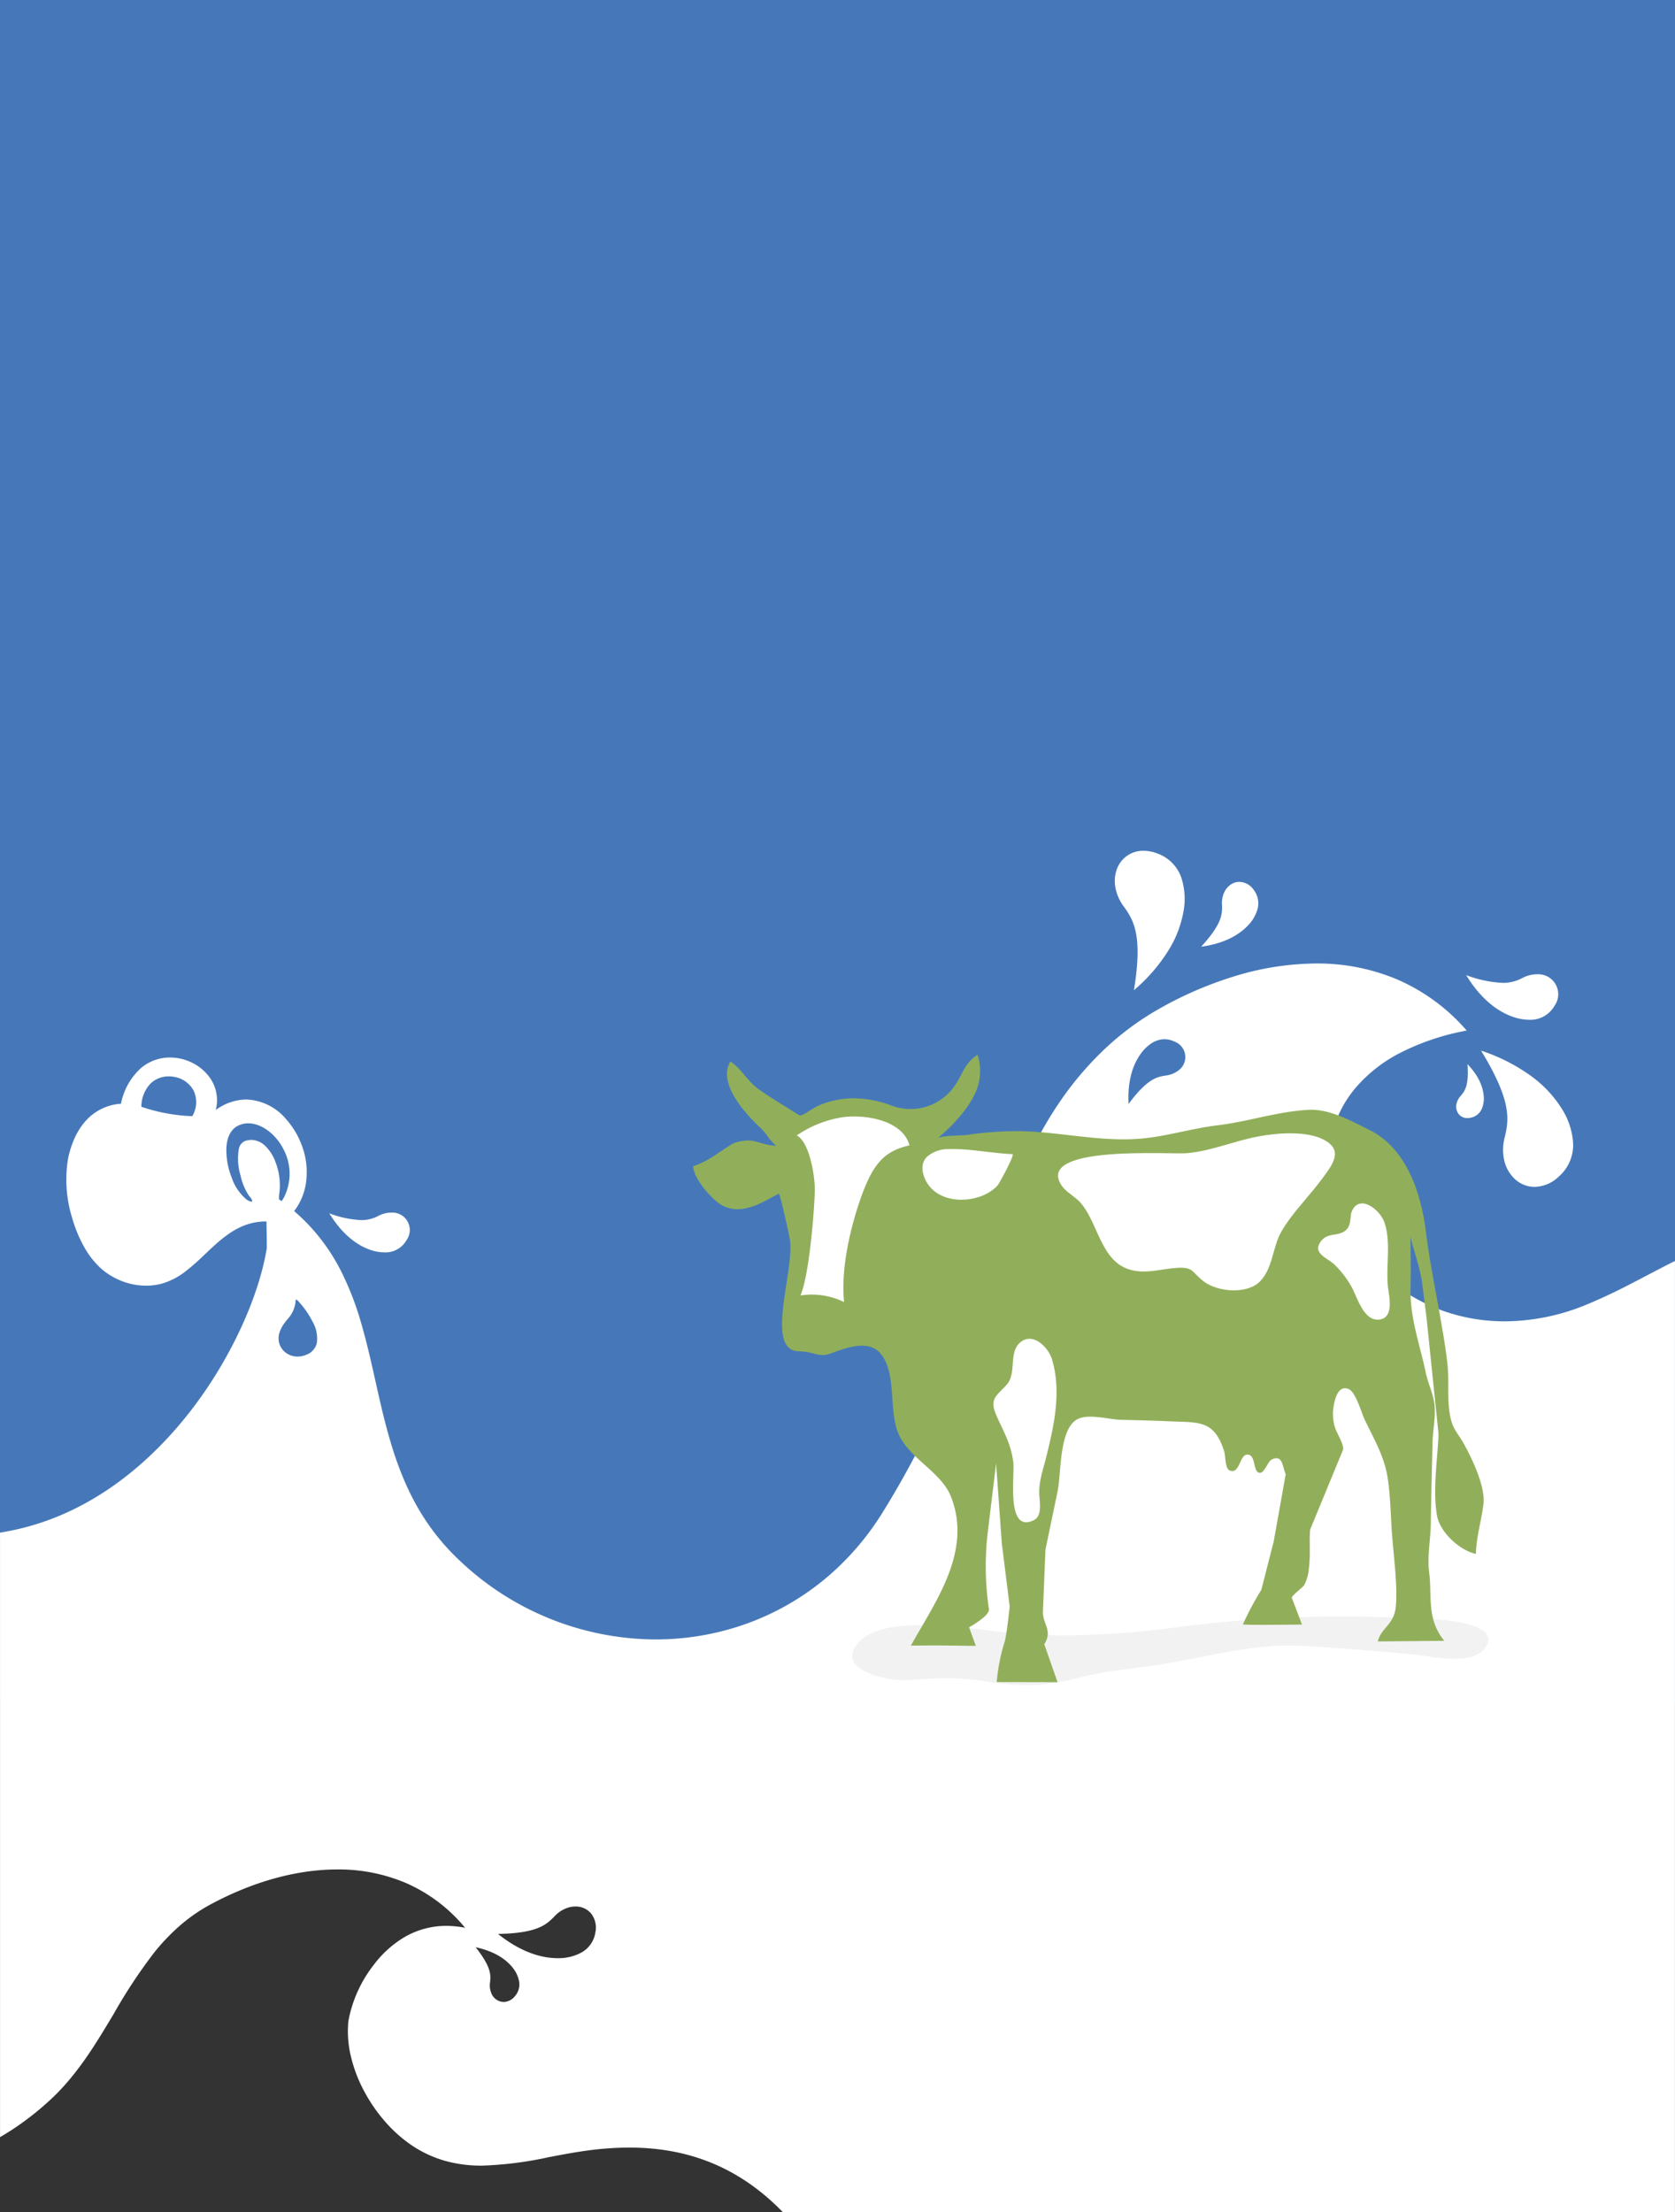
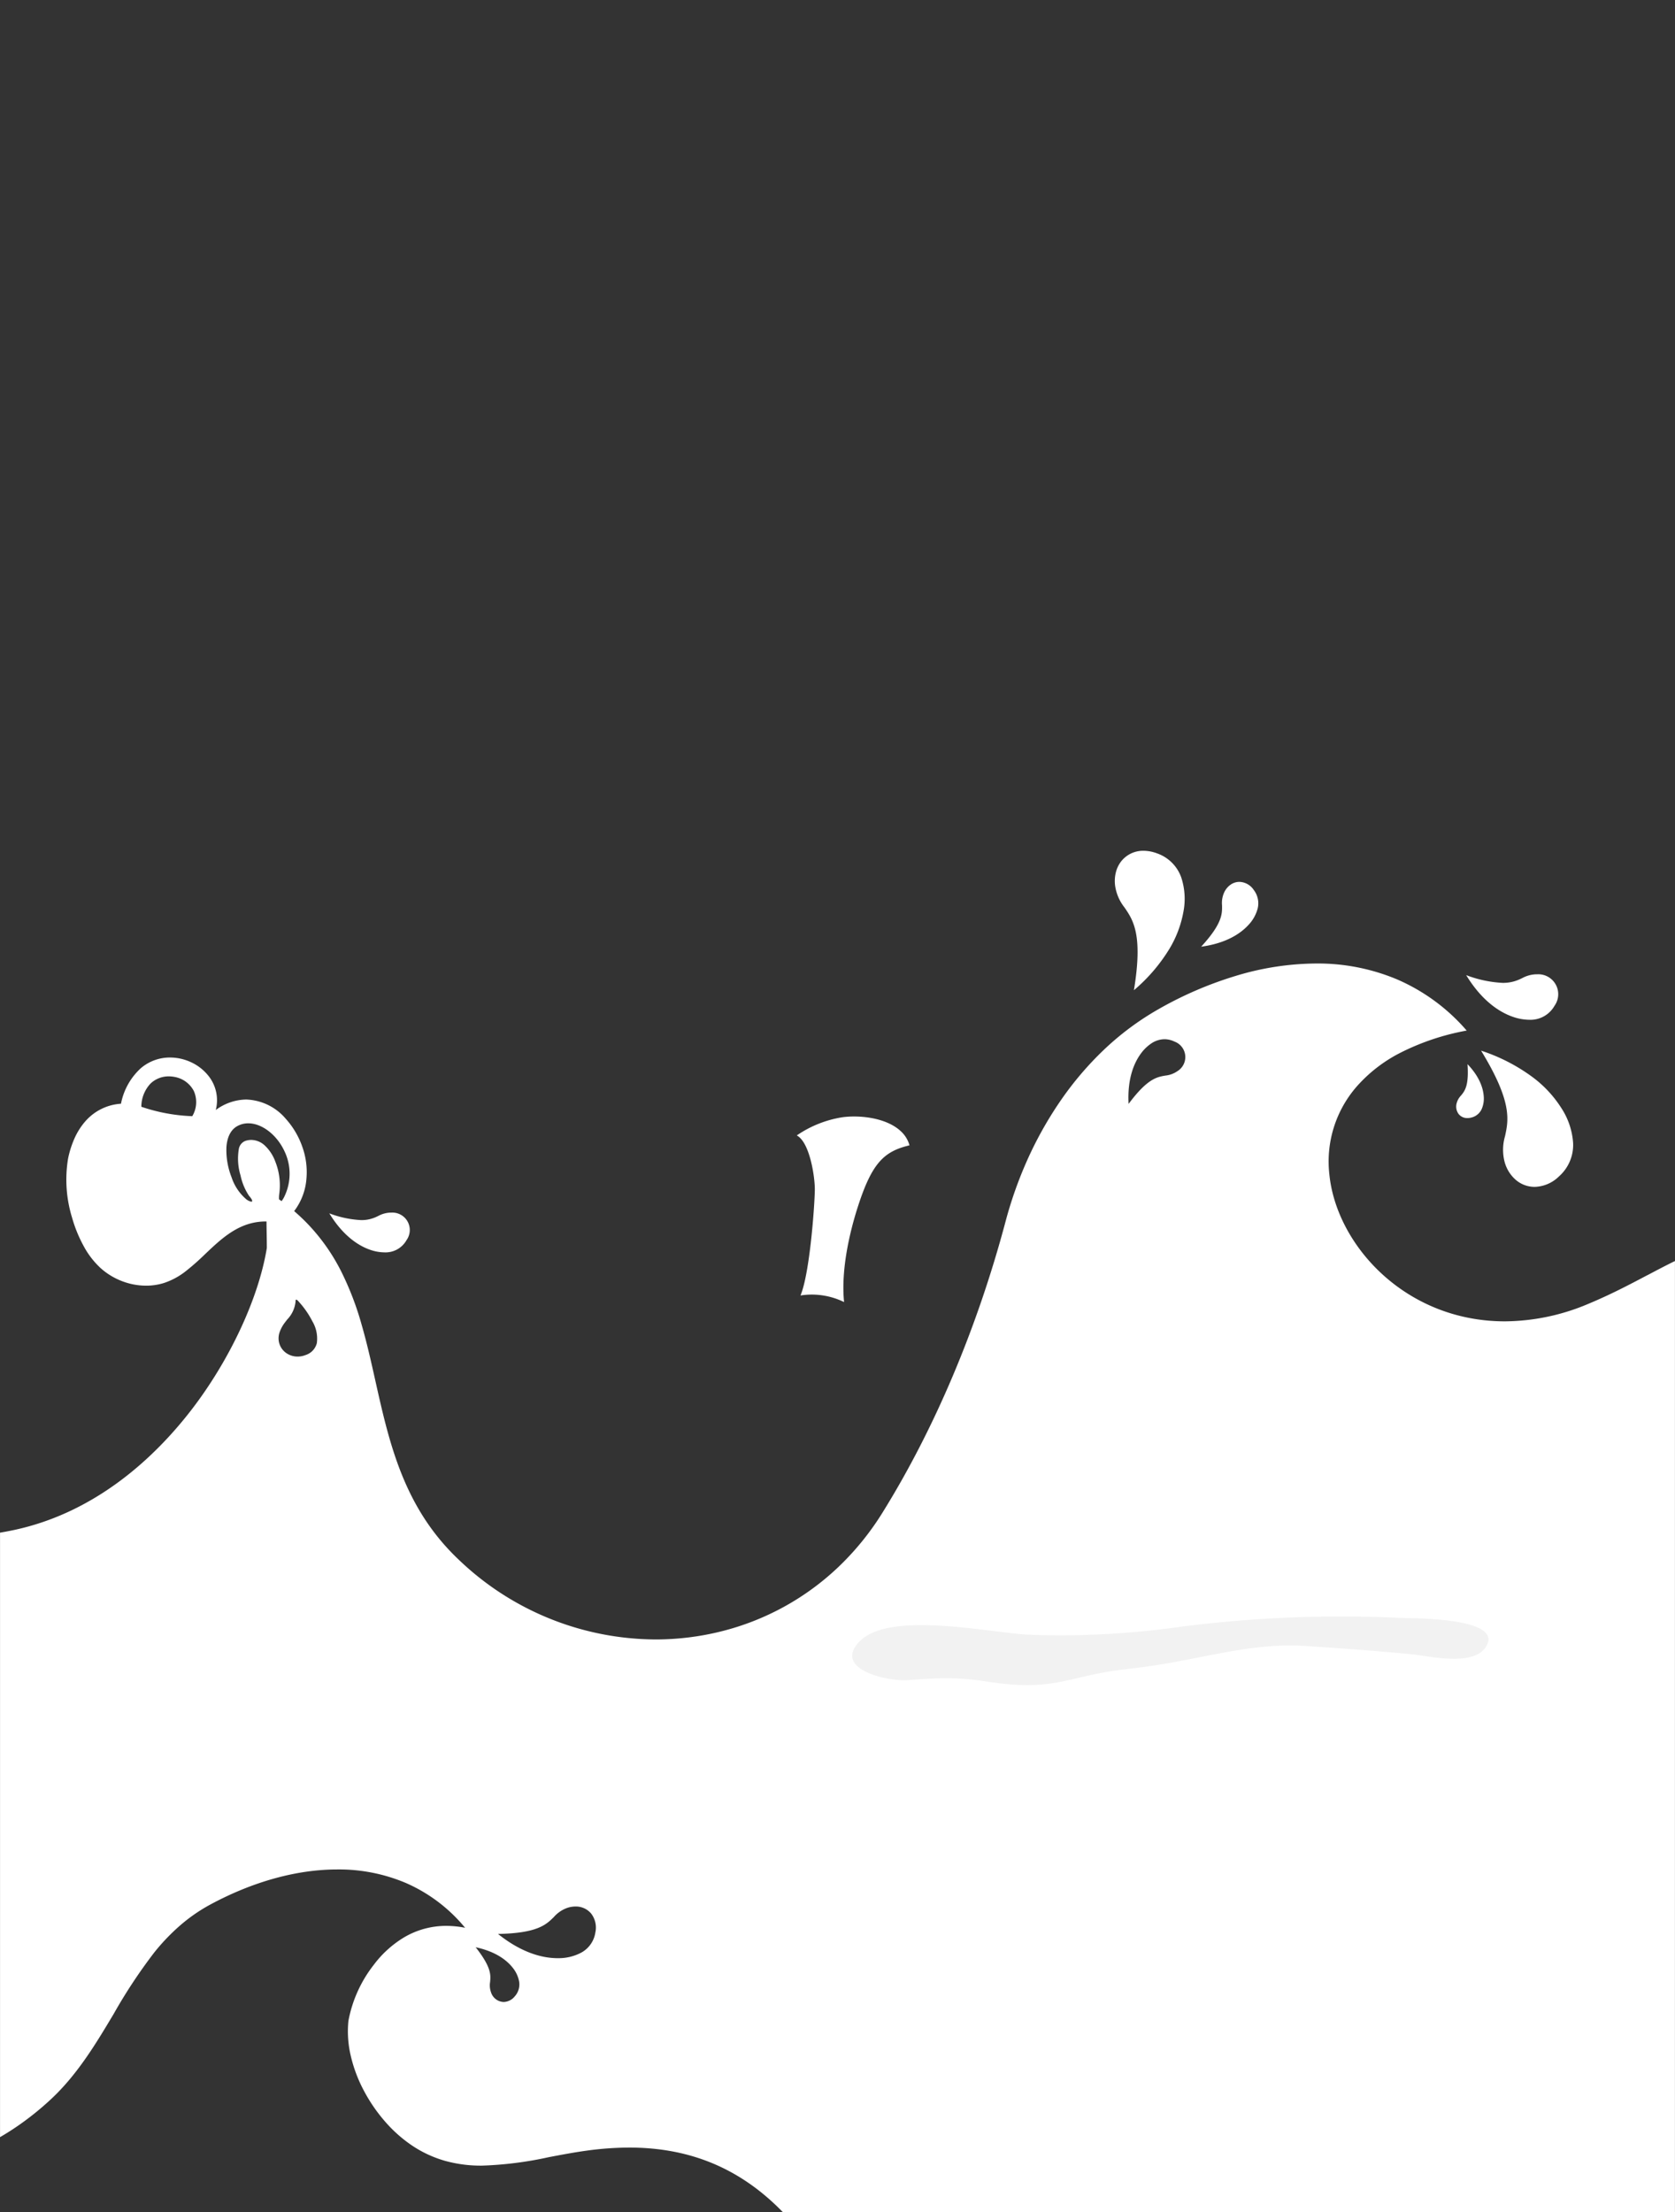
<svg xmlns="http://www.w3.org/2000/svg" width="360" height="475.226" viewBox="0 0 360 475.226">
  <rect x="0" y="0" width="360" height="475.226" fill="#333333" stroke="none" />
  <g id="Groupe_326" data-name="Groupe 326" transform="translate(-43 97.613)">
-     <rect id="Rectangle_300" data-name="Rectangle 300" width="360" height="366" transform="translate(43 -97.613)" fill="#4678b9" />
    <g id="Groupe_202" data-name="Groupe 202" transform="translate(43 -403.779)">
      <path id="Soustraction_5" data-name="Soustraction 5" d="M114.227,292.453a8.341,8.341,0,0,1-2.9-.552,8.462,8.462,0,0,1-5.212-5.19,14.65,14.65,0,0,1-.466-7.334,23.444,23.444,0,0,1,3.042-8.034,36.542,36.542,0,0,1,7.6-8.843c-1.963,11.955.156,15.048,2.025,17.777a9.794,9.794,0,0,1,2,4.547,7.7,7.7,0,0,1-.174,3.116,6.272,6.272,0,0,1-1.313,2.487A5.987,5.987,0,0,1,114.227,292.453Zm-20.613-6.678a3.844,3.844,0,0,1-3.069-1.724,4.715,4.715,0,0,1-.847-4.012,8.17,8.17,0,0,1,2.023-3.564c1.57-1.7,4.6-3.878,10.117-4.626-4.566,4.978-4.523,7.068-4.484,8.911a5.462,5.462,0,0,1-.455,2.733,4.188,4.188,0,0,1-1.4,1.689A3.336,3.336,0,0,1,93.614,285.774ZM77.148,268.239a44.082,44.082,0,0,1-17.326-3.376,41.506,41.506,0,0,1-15.051-11.034,52.026,52.026,0,0,0,14.3-4.791,31.571,31.571,0,0,0,9.387-7.286,24.472,24.472,0,0,0,5.841-18.7c-1.459-15.24-16.3-31.688-37.744-31.688a46.585,46.585,0,0,0-17.938,3.763c-4.829,2.011-8.817,4.117-12.674,6.154l-.007,0,0,0-.009,0-.005,0c-1.929,1.02-3.925,2.074-5.913,3.041V0H191.753c9.065,9.33,19.854,13.866,32.985,13.866a67.951,67.951,0,0,0,9.211-.664c2.656-.365,5.331-.872,7.919-1.362l.014,0h0l.008,0A78.538,78.538,0,0,1,256.41,9.986a28.815,28.815,0,0,1,7.83,1,24.93,24.93,0,0,1,7.644,3.624,29.793,29.793,0,0,1,5.52,5.038,34.641,34.641,0,0,1,4.43,6.517A30.706,30.706,0,0,1,284.6,33.52a22.848,22.848,0,0,1,.519,7.546,27.766,27.766,0,0,1-5.457,12.064,22.85,22.85,0,0,1-6.452,5.862,17.739,17.739,0,0,1-9.135,2.5,20.9,20.9,0,0,1-4.037-.408,34.238,34.238,0,0,0,12.672,9.6A36.9,36.9,0,0,0,287.5,73.615c8.693,0,18.115-2.6,27.246-7.511a36.15,36.15,0,0,0,6.7-4.655,44.53,44.53,0,0,0,5.4-5.671A112.5,112.5,0,0,0,335.5,42.7l0-.006c3.853-6.453,7.836-13.126,13.569-18.458a62.452,62.452,0,0,1,7.529-6c1.109-.749,2.251-1.465,3.395-2.128V145.965c-.893.152-1.8.323-2.7.509-18.137,3.76-30.871,16.094-38.359,25.779-8.289,10.722-14.528,24.083-16.281,34.869,0,1.025.016,2.09.034,3.12.015.844.03,1.717.033,2.58h.16c5.639,0,9.395-3.562,13.027-7.006a51.56,51.56,0,0,1,4.162-3.673,15.4,15.4,0,0,1,4.7-2.543,12.8,12.8,0,0,1,3.828-.571,14.437,14.437,0,0,1,5.14.957,14.813,14.813,0,0,1,4.632,2.81,18.051,18.051,0,0,1,3.652,4.742,29.294,29.294,0,0,1,2.5,6.137,27.7,27.7,0,0,1,.85,12.646,20.8,20.8,0,0,1-1.366,4.312,14.64,14.64,0,0,1-2.291,3.642,11.112,11.112,0,0,1-7.716,3.84,13.881,13.881,0,0,1-4.271,7.635,9.6,9.6,0,0,1-6.277,2.292,10.754,10.754,0,0,1-4.613-1.059,10.254,10.254,0,0,1-3.634-2.876,8.391,8.391,0,0,1-1.579-7.343,11.251,11.251,0,0,1-6.535,2.254,11.668,11.668,0,0,1-8.54-4.176,17.611,17.611,0,0,1-3.515-5.957,16.063,16.063,0,0,1-.9-6.819,13.128,13.128,0,0,1,2.643-7.02c-1.01-.869-1.979-1.784-2.879-2.719a42.211,42.211,0,0,1-7.243-10.264,64.569,64.569,0,0,1-4.378-11.418c-1.147-3.963-2.068-8.088-2.96-12.078-2.986-13.352-6.074-27.159-17.811-38.308a61.472,61.472,0,0,0-42.389-17.231,58.236,58.236,0,0,0-14.043,1.711,56.241,56.241,0,0,0-25.03,13.629,59.24,59.24,0,0,0-9.7,11.88c-11.207,18.017-20.353,39.636-26.451,62.52A87.451,87.451,0,0,1,139.219,226a80.636,80.636,0,0,1-7.009,12.544,69.645,69.645,0,0,1-9.36,11.059,60.292,60.292,0,0,1-11.751,8.773,80.422,80.422,0,0,1-16.689,7.2A60.557,60.557,0,0,1,77.148,268.239Zm40.289-30.161c-4.029,5.422-6.09,5.773-7.908,6.083a5.467,5.467,0,0,0-2.6.962,3.542,3.542,0,0,0,.651,6.343,4.919,4.919,0,0,0,2.132.506,5.182,5.182,0,0,0,2.855-.915,8.891,8.891,0,0,0,2.232-2.173c1.371-1.861,2.942-5.246,2.637-10.806Zm201.238-2.639a5.875,5.875,0,0,0-.328,5.42,5.8,5.8,0,0,0,4.134,3.011,6.412,6.412,0,0,0,1.231.12,5.607,5.607,0,0,0,3.928-1.536,7.287,7.287,0,0,0,1.982-4.993A38.135,38.135,0,0,0,318.675,235.439Zm-19.187-18.251h0a5.006,5.006,0,0,0-.657,1.093,11.206,11.206,0,0,0,.053,9.681c1.644,3.5,4.834,5.944,7.757,5.944a4.809,4.809,0,0,0,2.346-.594c1.4-.769,2.208-2.348,2.35-4.569a15.939,15.939,0,0,0-1.1-6.414,10.6,10.6,0,0,0-3.087-4.673,2.592,2.592,0,0,0-1.167-.588.164.164,0,0,0-.167.086c-.082.184.172.631.679,1.2a12.646,12.646,0,0,1,1.81,4.361,12.414,12.414,0,0,1,.365,5.672,2.259,2.259,0,0,1-1.392,1.737,4.01,4.01,0,0,1-1.282.214,4.345,4.345,0,0,1-2.831-1.129,8.949,8.949,0,0,1-2.346-3.554,13.73,13.73,0,0,1-.829-6.989,6.052,6.052,0,0,0,.044-1.084c-.192-.137-.374-.268-.542-.391Zm-3.446-33.393a4.637,4.637,0,0,0-1.7.325,3.615,3.615,0,0,0-2.433,2.543,7.214,7.214,0,0,0,.93,4.662,19.151,19.151,0,0,0,2.833,4.133l.028.031.014.016,0,.005c.133.155.444.516.623.516a.1.1,0,0,0,.074-.03.361.361,0,0,0,.056-.248,6.449,6.449,0,0,1,1.795-3.98l.006-.007c.135-.174.339-.438.537-.7a7.375,7.375,0,0,0,1.05-1.9,4.021,4.021,0,0,0,.213-2.147,3.871,3.871,0,0,0-1.462-2.369A4.255,4.255,0,0,0,296.042,183.794ZM240.171,54.555h-.2a10.311,10.311,0,0,0-5.006,1.252,5.934,5.934,0,0,0-2.921,4.254,4.931,4.931,0,0,0,.922,4.1,4.28,4.28,0,0,0,3.351,1.494,5.572,5.572,0,0,0,1.75-.292,6.863,6.863,0,0,0,2.881-1.953l0,0c1.647-1.636,3.513-3.491,12.016-3.65C247.59,55.459,243.041,54.555,240.171,54.555Zm11.573-9.411a3.188,3.188,0,0,0-2.392,1.221,3.824,3.824,0,0,0-.92,3.2,6.618,6.618,0,0,0,1.426,3c1.17,1.464,3.491,3.4,7.91,4.334-3.4-4.3-3.243-5.981-3.1-7.469a4.437,4.437,0,0,0-.208-2.236A2.955,2.955,0,0,0,251.743,45.144ZM29.77,265.922l-.177,0a4.281,4.281,0,0,1-3.7-6.761,5.925,5.925,0,0,1,5.441-3.011,10.917,10.917,0,0,1,3.518.637c2.64.914,6.524,3.209,10.029,8.954a25.483,25.483,0,0,0-7.847-1.665,8.626,8.626,0,0,0-3.981.924l-.163.075-.053.025A6.717,6.717,0,0,1,29.77,265.922Zm11.9-16.409h0a38.965,38.965,0,0,1-11.052-5.68,24.987,24.987,0,0,1-6.231-6.71,15.617,15.617,0,0,1-2.487-7.429,9.016,9.016,0,0,1,3.062-7.217,7.721,7.721,0,0,1,5.2-2.225,6.217,6.217,0,0,1,4.054,1.5,7.792,7.792,0,0,1,2.464,4.1,10.44,10.44,0,0,1-.149,5.293c-.749,3.445-1.6,7.349,5.142,18.364Zm2.922-2.9h0c-2.662-2.779-3.362-5.262-3.48-6.856a5.651,5.651,0,0,1,.44-2.8,3.261,3.261,0,0,1,2.186-1.806,3.359,3.359,0,0,1,.871-.121,2.35,2.35,0,0,1,1.892.87,2.668,2.668,0,0,1,.435,2.287,3.777,3.777,0,0,1-.93,1.674c-.815.981-1.738,2.092-1.412,6.75Zm231.421-31.888-.142,0h-.014a3.743,3.743,0,0,1-3.234-5.911,5.18,5.18,0,0,1,4.757-2.632,9.545,9.545,0,0,1,3.075.557c2.308.8,5.7,2.805,8.769,7.828a22.277,22.277,0,0,0-6.86-1.455,7.543,7.543,0,0,0-3.48.807l-.193.089A5.868,5.868,0,0,1,276.015,214.724Z" transform="translate(360 781.392) rotate(180)" fill="#fff" />
      <g id="Groupe_198" data-name="Groupe 198" transform="translate(149 532.788)">
        <g id="Groupe_196" data-name="Groupe 196">
          <path id="Tracé_118" data-name="Tracé 118" d="M1973.667,1545.839c-8.42-.4-29.852-5.229-36.378,1.445-5.833,5.966,5.968,8.619,10.282,8.31,6.279-.452,10.6-.715,17.017.3,10.667,1.681,15.093.281,21.111-1.1,6.772-1.549,8-1.313,14.936-2.35,10.68-1.6,21.481-4.913,32.264-4.2,7.685.508,15.411,1.052,23.062,1.8,4.017.4,13.614,2.79,16.119-1.888,3.216-6.005-15.669-5.812-18.485-5.921a269.985,269.985,0,0,0-47.159,1.878,183.266,183.266,0,0,1-32.61,1.727l-.16-.007" transform="translate(-1901.546 -1421.279)" fill="#f2f2f2" />
-           <path id="Tracé_119" data-name="Tracé 119" d="M1658.407,554.139a6.406,6.406,0,0,1,1.122-.617c4.473-1.356,4.907.474,8.914.631-2.149-1.951-1.6-2.19-3.716-4.175-3.068-2.874-8.925-9.406-6.116-13.92,2.328,1.5,3.694,4.286,6.041,5.937,2.818,1.982,5.789,3.736,8.7,5.574.678.428,2.486-1.362,4.73-2.271a19.325,19.325,0,0,1,6.732-1.334,23.558,23.558,0,0,1,8.392,1.545,11.531,11.531,0,0,0,13.281-3.787c1.9-2.43,2.347-5.4,5.244-7.089a11.251,11.251,0,0,1-.331,7.794c-2.266,5.417-8.312,10.15-8.312,10.15.945-.683,5.107-.567,6.308-.739a75.6,75.6,0,0,1,10.393-.823c9.009-.042,17.648,2.323,26.729,1.629,5.635-.431,11.081-2.2,16.811-2.888,6.69-.8,12.73-2.953,19.514-3.319,4.524-.244,9.17,2.372,13.117,4.327,7.988,3.956,11.125,13.676,12.139,21.962.742,6.058,1.957,11.858,3,17.841.623,3.564,1.272,7.129,1.641,10.7.413,4-.3,8.548.932,12.392.529,1.65,1.607,2.8,2.443,4.293,1.865,3.338,4.815,9.423,4.335,13.251-.429,3.431-1.548,7.108-1.615,10.632-3.464-.723-7.725-4.641-8.36-8.214-.971-5.465.118-12.028.327-17.56l-2.581-24.94c-.276-2.208-.6-4.764-.887-7.081-.463-3.711-1.7-6.729-2.559-10.334.016,3.635.1,7.287.007,10.922-.16,6.517,1.964,12.026,3.271,18.258.509,2.425,1.668,4.615,1.9,7.073.242,2.619-.377,5.239-.44,7.851-.14,5.829-.291,11.658-.372,17.489-.05,3.607-.815,6.994-.344,10.627.639,4.933-.618,9.875,3.238,14.579l-14.284.136c.725-3.021,3.515-3.506,3.879-7.59.429-4.812-.685-12.366-.942-17.139-.185-3.443-.3-6.857-.8-10.267-.694-4.715-2.95-8.449-4.98-12.7-.687-1.436-1.889-5.9-3.45-6.533-2.252-.918-3,2.241-3.245,3.973a9.768,9.768,0,0,0,.309,4.232c.26.953,2.11,3.979,1.745,4.865l-7.075,17.165c-.2,2.747.112,5.508-.255,8.251a9.063,9.063,0,0,1-1.009,3.635c-.361.583-2.819,2.321-2.651,2.763l2.177,5.714s-12.8.173-12.7-.047a65.349,65.349,0,0,1,3.965-7.417l2.67-10.451,2.562-14.376c-.75-1.784-.641-4.24-2.974-3.176-.885.4-1.558,2.886-2.558,2.878-1.642-.013-.719-4.149-2.859-3.906-1.542.176-1.517,4.345-3.694,3.381-.951-.421-.836-3.119-1.119-4.029-2.141-6.876-5.425-6.237-11.909-6.525-3.427-.152-6.844-.227-10.273-.314-2.578-.065-6.607-1.272-9.049-.283-4.344,1.759-3.753,11.621-4.586,15.625q-1.3,6.269-2.61,12.538s-.54,13.093-.544,13.2c-.117,2.825,2.2,4.17.286,7.12l2.86,8.167-13.077-.028a40.467,40.467,0,0,1,1.719-8.716c.407-1.326,1.07-7.495,1.07-7.495l-1.7-13.6-1.225-17.142-1.814,14.965a62.861,62.861,0,0,0,.272,16.326c.216,1.428-4.263,3.9-4.263,3.9l1.451,3.991-8.393-.1-5.567.036c5.128-9.248,13.292-20.2,8.607-32.007-2.1-5.282-8.573-7.929-11.112-13.152-2.438-5.016-.355-13.4-4.095-17.67-2.975-3.4-9.015-.4-11.078.209-2.223.654-3.136-.527-6.429-.606-7.39-.178-.877-17.252-1.883-23.968-.108-.721-2.126-10.05-2.411-9.9-3.6,1.918-7.814,4.674-11.986,2.61-2.323-1.149-6.436-6.012-6.391-8.508,3.092-1,5.009-2.648,7.783-4.4" transform="translate(-1650.623 -534.634)" fill="#91af5a" />
        </g>
        <g id="Groupe_200" data-name="Groupe 200" transform="translate(22.243 13.234)">
          <path id="Tracé_120" data-name="Tracé 120" d="M1858.527,648.15c-3.163-2.838-8.785-3.385-12.427-2.9a23.911,23.911,0,0,0-9.825,3.91c2.8,1.448,3.912,8.942,3.882,11.68-.038,3.35-1.079,17.968-3.08,22.7a15.76,15.76,0,0,1,9.368,1.419c-.735-7.267,1.407-15.647,2.931-20.392,3.024-9.422,5.58-11.968,11.126-13.283a6.4,6.4,0,0,0-1.974-3.129" transform="translate(-1836.274 -645.091)" fill="#fff" />
-           <path id="Tracé_121" data-name="Tracé 121" d="M2062.694,705.12a6.882,6.882,0,0,1,4.638-1.651c4.628-.137,9.133.891,13.735,1.079.559.023-2.783,6.234-3.2,6.7l0,0c-3.628,4.1-13.09,4.624-15.655-1.5-.88-2.1-.518-3.621.485-4.639" transform="translate(-2034.7 -696.463)" fill="#fff" />
-           <path id="Tracé_122" data-name="Tracé 122" d="M2348.1,675.923l-.365.069c-5.067.99-9.725,3.036-14.925,3.526-3.539.333-32.083-1.806-27.232,6.623,1.016,1.764,3.074,2.6,4.383,4.157,3.981,4.734,4.317,13.364,11.679,14.512,2.949.46,5.762-.4,8.62-.626,3.986-.321,3.383.853,6.117,2.921,2.991,2.262,9.327,2.778,12.068-.054,2.79-2.881,2.648-7.308,4.563-10.659,2.272-3.974,5.946-7.556,8.687-11.264,2.3-3.11,4.8-6.2.458-8.487-3.733-1.964-9.942-1.483-14.053-.72" transform="translate(-2248.864 -671.644)" fill="#fff" />
-           <path id="Tracé_123" data-name="Tracé 123" d="M2778.581,803.825c-.154,1.191-.191,2.429-1.475,3.227-1.433.891-3.456.335-4.731,1.825-2.316,2.7.973,3.686,2.577,5.126a20.6,20.6,0,0,1,3.982,5.24c1.174,2.291,2.655,7.462,6.161,6.624,2.548-.61,1.85-4.432,1.572-6.261-.717-4.72.762-10.249-.945-14.786-.749-1.99-4.086-5.135-6.179-3.257a3.362,3.362,0,0,0-.962,2.262" transform="translate(-2659.514 -782.309)" fill="#fff" />
          <path id="Tracé_124" data-name="Tracé 124" d="M2194.145,1045.306c-1.485,2.32-.234,6.01-2.163,8.224-2.125,2.439-3.892,2.923-2.2,6.742,1.607,3.622,3.13,6.028,3.6,10.065.323,2.774-1.619,15.225,4.358,12.356,2.045-.982,1.2-4.266,1.2-6.014,0-2.555.813-4.813,1.435-7.284,1.72-6.833,3.411-14.318,1.317-21.264-.8-2.645-4.19-6.058-6.942-3.547a3.589,3.589,0,0,0-.608.721" transform="translate(-2146.833 -995.948)" fill="#fff" />
        </g>
      </g>
    </g>
  </g>
</svg>